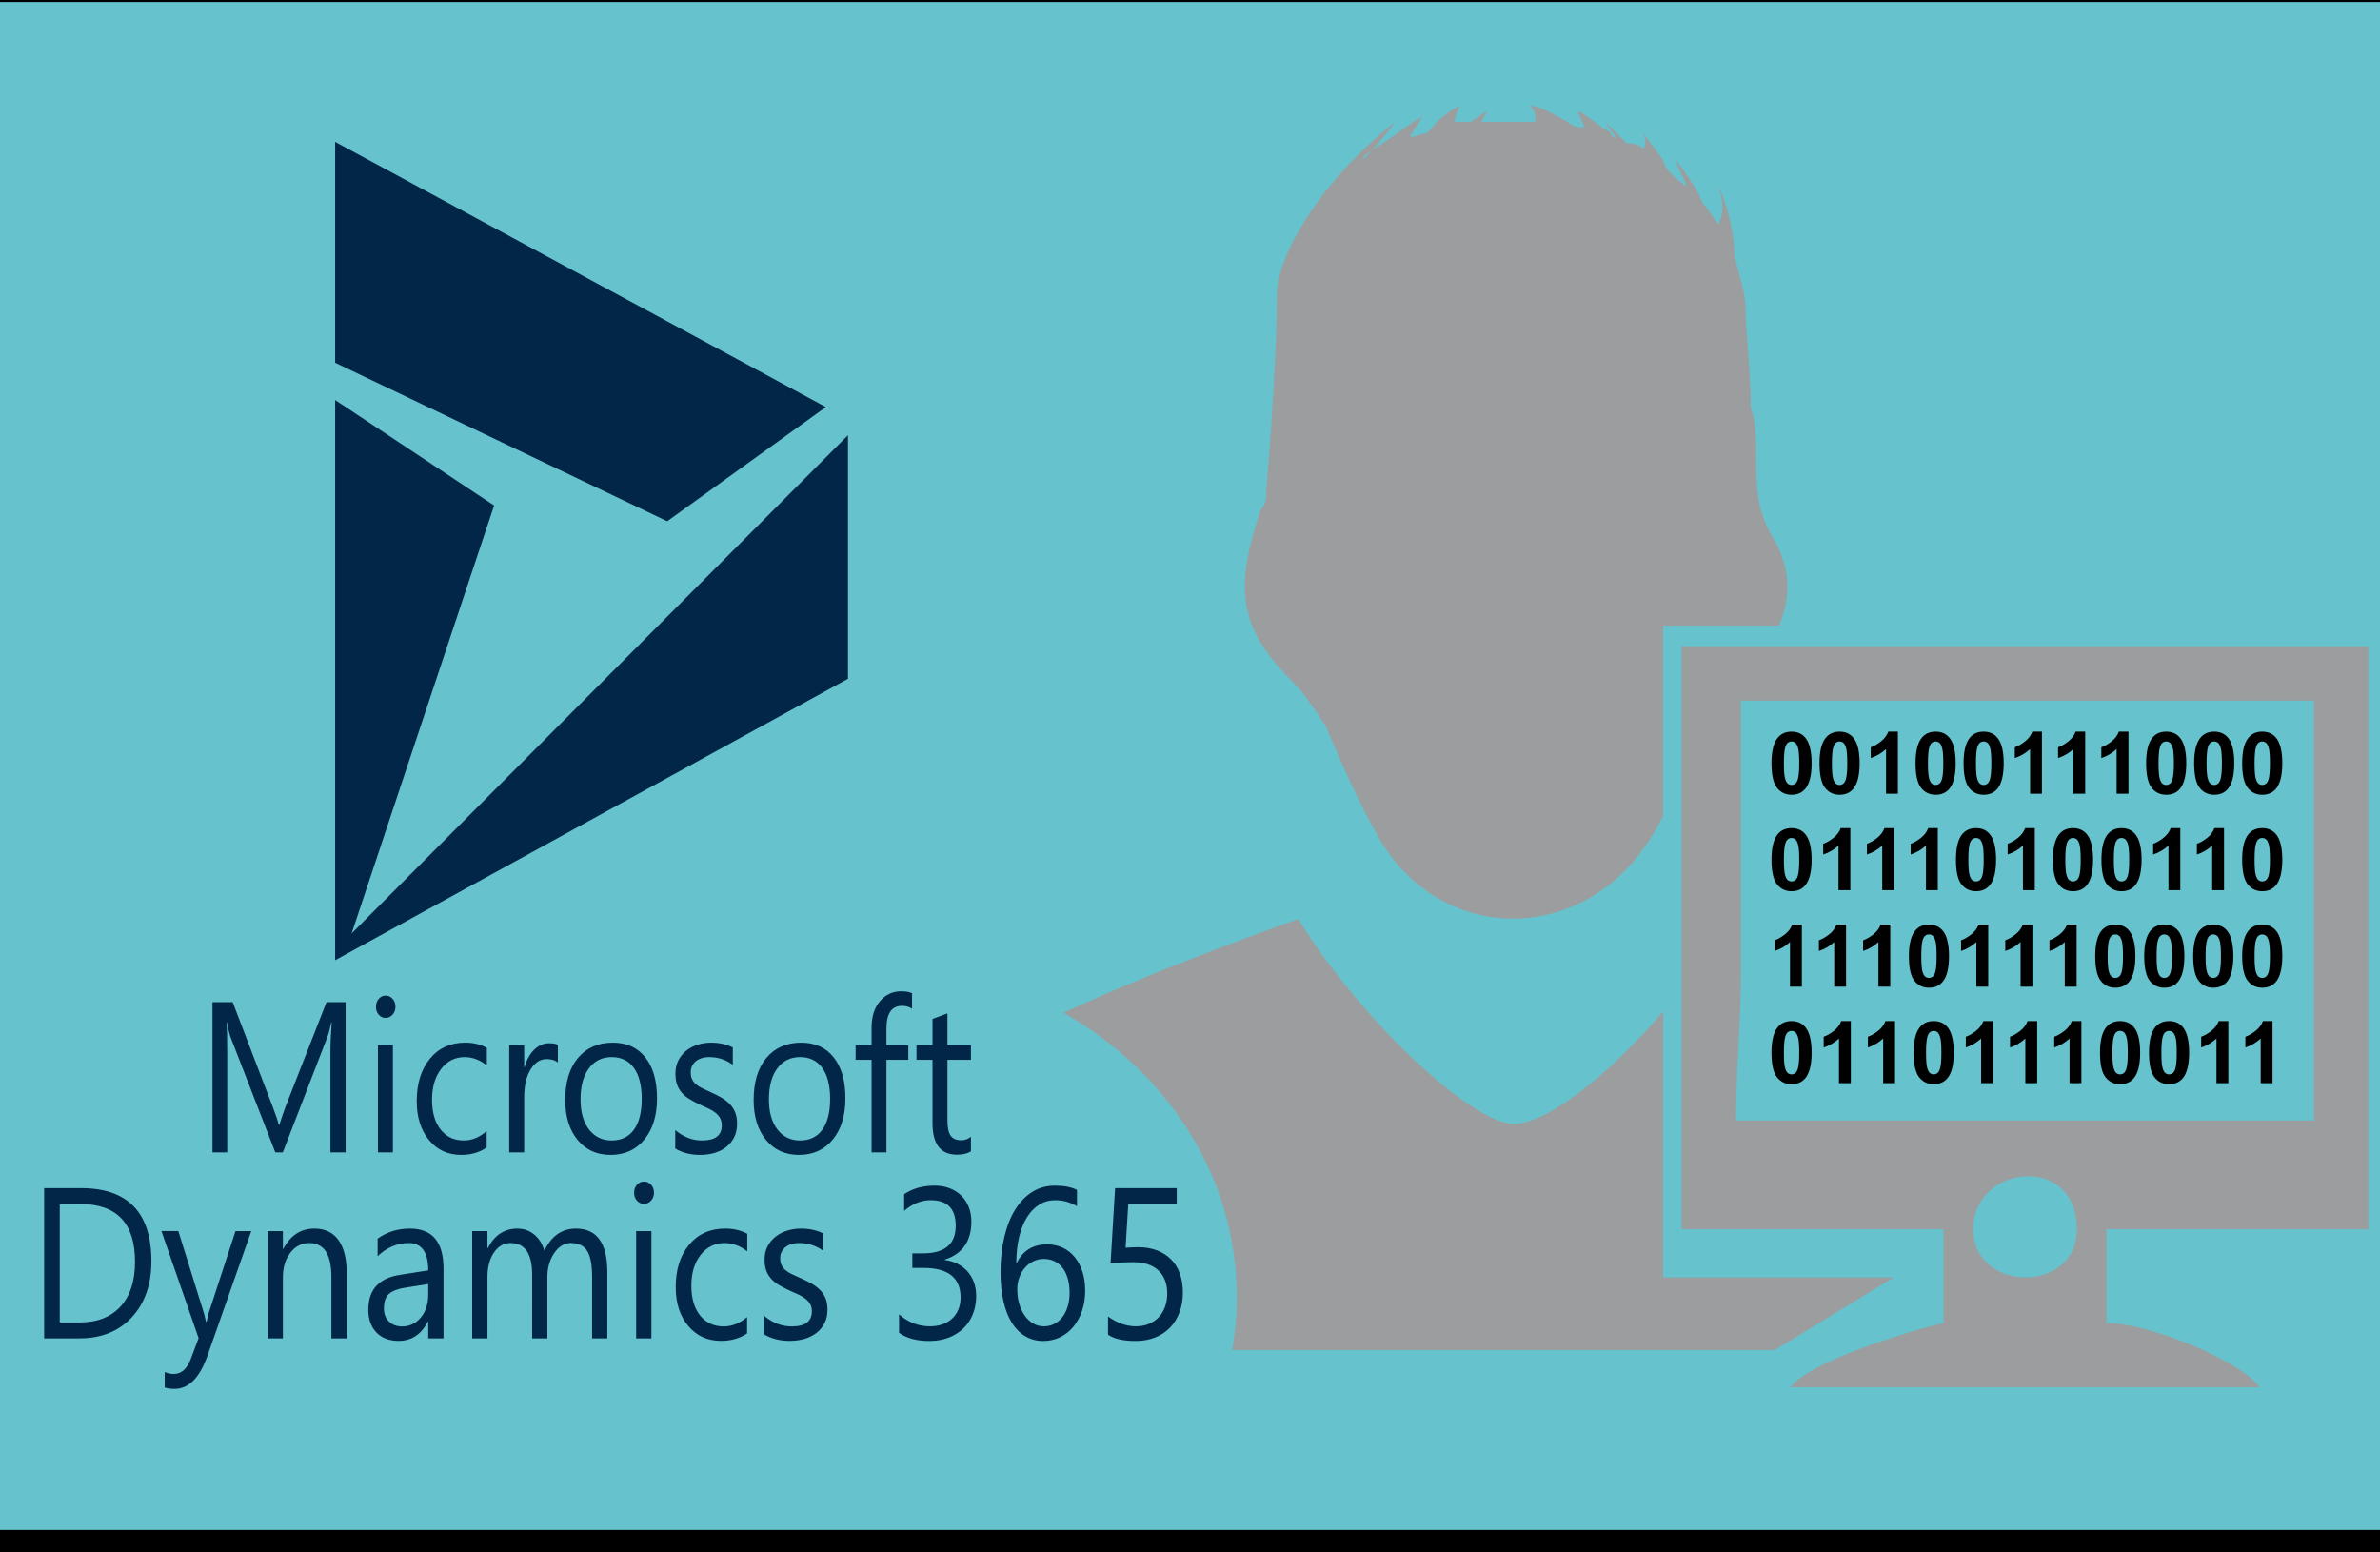
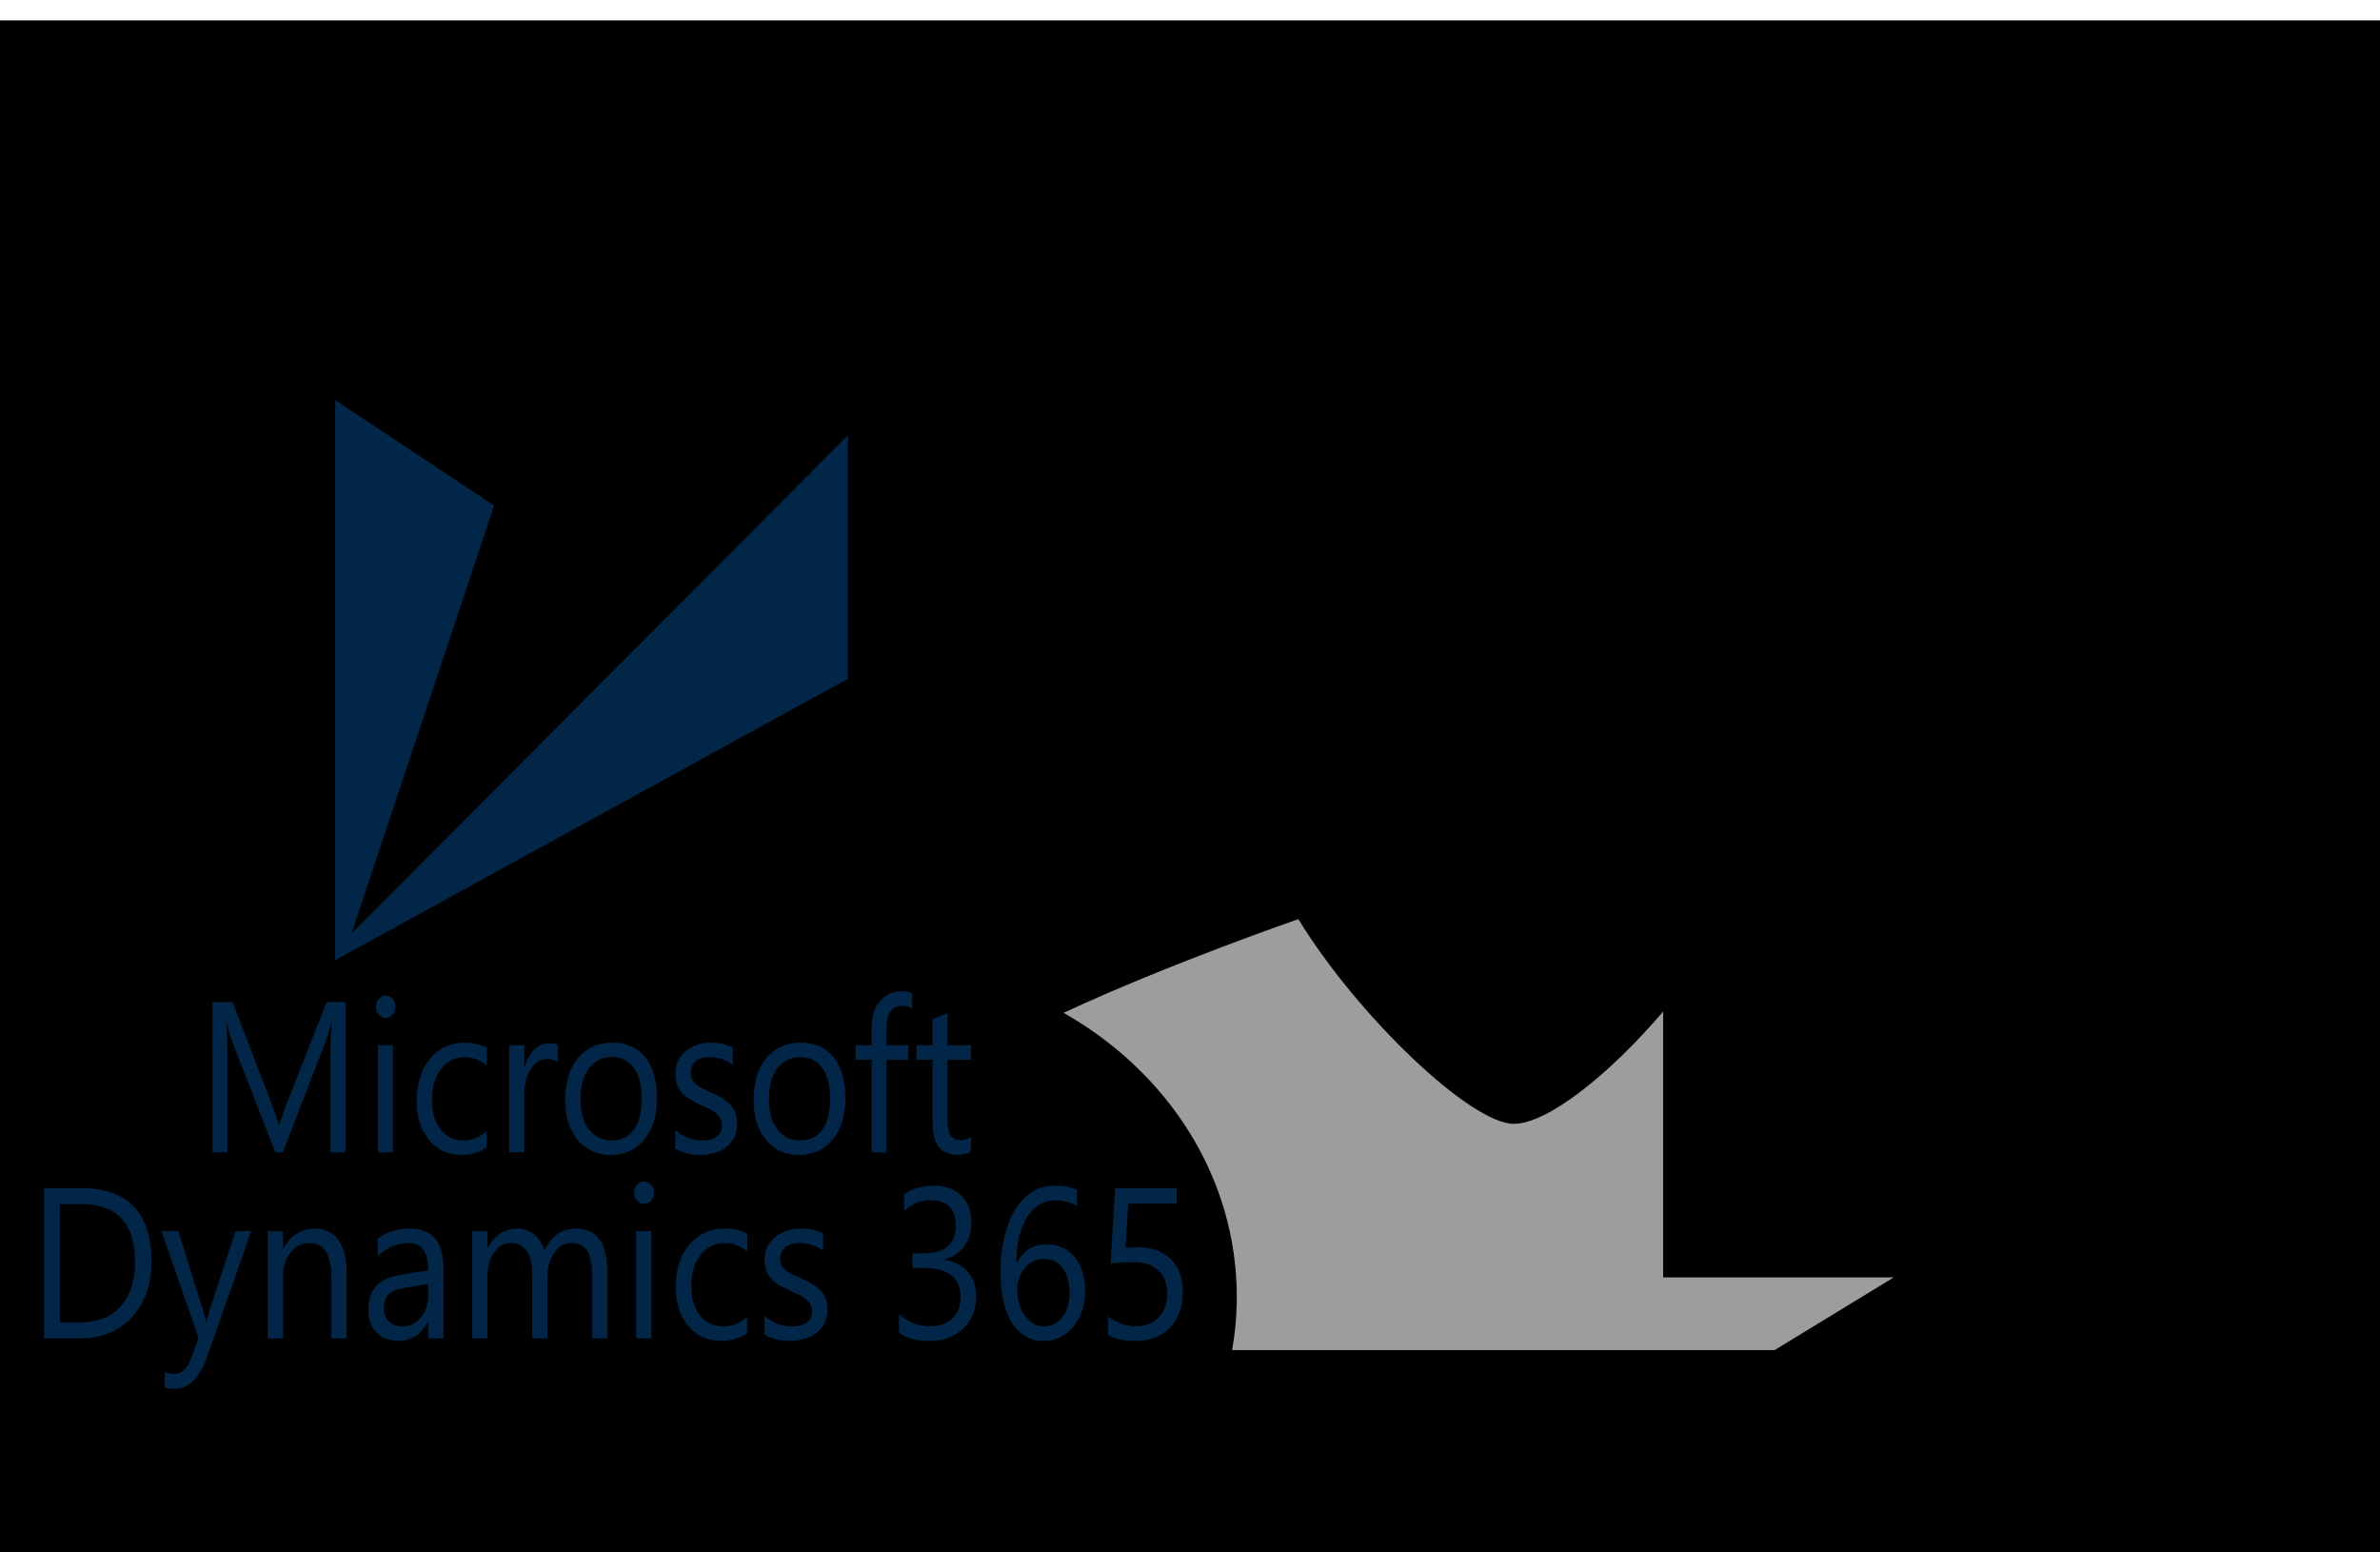
<svg xmlns="http://www.w3.org/2000/svg" version="1.1" width="230" height="150">
  <svg version="1.1" id="Ebene_1" width="249" height="150" viewBox="0 0 714.897 431.434" overflow="visible" enable-background="new 0 0 714.897 431.434" xml:space="preserve" x="-9" y="0">
    <g>
      <path fill-rule="evenodd" clip-rule="evenodd" stroke="#000000" stroke-width="0.567" stroke-miterlimit="22.926" d="   M20.126,5.953H700.44c7.796,0,14.174,6.379,14.174,14.174v396.851c0,7.795-6.378,14.174-14.174,14.174H20.126   c-7.795,0-14.173-6.379-14.173-14.174V20.126C5.953,12.332,12.331,5.953,20.126,5.953L20.126,5.953z" />
-       <path fill-rule="evenodd" clip-rule="evenodd" fill="#66C2CC" stroke="#000000" stroke-width="0.567" stroke-miterlimit="22.926" d="   M14.457,0.284h680.315c7.795,0,14.173,6.378,14.173,14.174v396.851c0,7.795-6.378,14.173-14.173,14.173H14.457   c-7.795,0-14.173-6.378-14.173-14.173V14.458C0.284,6.662,6.662,0.284,14.457,0.284L14.457,0.284z" />
-       <path fill-rule="evenodd" clip-rule="evenodd" fill="#9C9D9F" d="M384.634,189.567c2.994,2.994,5.988,7.485,8.982,11.977   c4.492,10.48,8.982,20.96,14.971,31.438c16.469,28.445,53.896,29.942,73.357,2.994c2.083-2.776,3.844-5.876,5.582-9.148v-52.977   h32.195c3.478-8.008,3.161-16.691-1.848-24.705c-4.49-7.485-4.49-14.971-4.49-22.456c0-4.491,0-8.982-1.498-13.474   c0-10.48-1.496-20.959-1.496-28.445c0-2.994-1.498-7.485-2.994-13.474c0-4.491-1.498-13.475-4.492-19.462   c1.498,4.491,1.498,7.485,0,10.479c-1.496-1.496-2.994-4.491-4.491-5.987c-1.497-4.491-7.485-11.978-7.485-11.978   c1.498,4.491,2.994,5.988,2.994,7.486c-1.496-1.498-4.491-2.995-5.988-5.989c0-1.497-2.994-4.491-5.988-8.982   c1.498,2.994,0,4.491,0,4.491c-1.497-1.497-2.994-1.497-4.491-1.497l-5.988-5.988l2.994,4.491c0,0-1.497,0-1.497-1.497   c-2.994-1.497-5.988-4.491-8.982-5.988c0,1.497,1.497,2.994,1.497,4.491c-1.497,0-2.994,0-4.491-1.497   c-2.994-1.497-7.485-4.491-10.479-4.491c1.497,1.497,1.497,2.994,1.497,4.491c-2.994,0-4.491,0-7.485,0l0,0   c-2.994,0-5.988,0-7.485,0l1.497-2.994l-4.491,2.994c-1.497,0-2.994,0-4.491,0c0,0,0-1.497,1.497-4.491   c-5.988,2.994-7.486,5.988-8.982,7.485c-5.988,1.497-5.988,2.994-1.498-4.491c-2.993,1.497-10.479,7.485-13.473,8.982   c-1.498,1.497-2.994,1.497-2.994,2.994c1.496-1.497,4.49-4.491,8.982-10.479c-20.96,16.468-32.937,37.428-32.937,47.907   c0,20.959-2.994,55.392-2.994,55.392l0,0c0,1.497,0,2.994-1.497,4.491C368.166,164.117,369.663,174.596,384.634,189.567   L384.634,189.567z" />
      <path fill-rule="evenodd" clip-rule="evenodd" fill="#9C9D9F" d="M487.526,281.12c-15.127,17.704-32.229,31.208-41.512,31.208   c-11.977,0-43.416-29.941-59.883-56.889c0,0-35.323,12.161-65.274,26.038c28.901,16.353,48.156,45.575,48.156,78.91   c0,5.044-0.447,9.992-1.296,14.818h150.797l33.113-20.201h-64.102V281.12L487.526,281.12z" />
-       <path fill-rule="evenodd" clip-rule="evenodd" fill="#9C9D9F" d="M573.694,341.61c0-17.991,28.831-21.235,28.831,0   C602.525,359.699,573.694,359.241,573.694,341.61L573.694,341.61z M509.168,268.846v-74.138h159.258v116.697H507.795   C507.795,295.564,509.168,284.845,509.168,268.846L509.168,268.846z M492.692,341.61h72.765v26.086   c-11.019,2.566-37.494,10.933-42.561,17.848h130.427c-4.597-6.864-30.203-17.848-42.561-17.848V341.61h72.765V179.606H492.692   V341.61L492.692,341.61z" />
-       <polygon fill-rule="evenodd" clip-rule="evenodd" fill="#012648" points="118.401,100.812 210.697,144.859 254.786,113.124    118.401,39.433 118.401,100.812  " />
      <polygon fill-rule="evenodd" clip-rule="evenodd" fill="#012648" points="118.401,266.852 118.401,111.17 162.583,140.483    122.982,259.413 260.941,120.949 260.941,188.64 118.401,266.852  " />
      <path fill-rule="evenodd" clip-rule="evenodd" fill="#012648" d="M121.311,320.27h-4.225v-28.005c0-2.216,0.111-4.918,0.353-8.129   h-0.105c-0.407,1.887-0.769,3.229-1.088,4.043l-12.398,32.091h-2.082l-12.37-31.852c-0.354-0.936-0.716-2.354-1.089-4.282h-0.104   c0.139,1.669,0.198,4.401,0.198,8.179v27.955h-4.095v-41.751h5.617l11.135,29.121c0.863,2.224,1.417,3.896,1.676,4.999l0.148-0.001   c0.727-2.286,1.313-3.998,1.744-5.118l11.368-29.003h5.314v41.753H121.311L121.311,320.27z M132.421,282.881   c-0.744,0-1.374-0.288-1.892-0.875c-0.526-0.575-0.786-1.311-0.786-2.206c0-0.892,0.259-1.637,0.786-2.223   c0.519-0.597,1.149-0.896,1.892-0.896c0.759,0,1.409,0.299,1.944,0.896c0.527,0.587,0.795,1.331,0.795,2.223   c0,0.857-0.268,1.581-0.795,2.178C133.828,282.585,133.18,282.881,132.421,282.881L132.421,282.881L132.421,282.881z    M134.45,320.27h-4.156v-29.813h4.156V320.27L134.45,320.27L134.45,320.27z M160.513,318.899c-1.985,1.382-4.352,2.064-7.083,2.064   c-3.698,0-6.678-1.381-8.95-4.142c-2.264-2.765-3.405-6.351-3.405-10.764c0-4.909,1.226-8.855,3.672-11.838   c2.445-2.971,5.711-4.46,9.797-4.46c2.281,0,4.284,0.486,6.021,1.451v4.89c-1.926-1.548-3.982-2.325-6.176-2.325   c-2.644,0-4.82,1.092-6.515,3.28c-1.692,2.175-2.548,5.049-2.548,8.596c0,3.498,0.804,6.25,2.392,8.27   c1.599,2.017,3.732,3.029,6.419,3.029c2.264,0,4.389-0.863,6.375-2.592l0.001,4.54H160.513L160.513,318.899z M180.305,295.286   c-0.725-0.637-1.772-0.955-3.135-0.955c-1.78,0-3.257,0.955-4.45,2.885c-1.184,1.917-1.781,4.542-1.781,7.861v15.193h-4.154   v-29.813h4.154v6.141h0.105c0.588-2.094,1.485-3.724,2.705-4.897c1.218-1.185,2.574-1.771,4.078-1.771   c1.081,0,1.901,0.14,2.479,0.408V295.286L180.305,295.286L180.305,295.286z M194.958,320.964c-3.827,0-6.885-1.391-9.174-4.173   c-2.281-2.782-3.43-6.478-3.43-11.079c0-5.009,1.192-8.915,3.568-11.735c2.384-2.813,5.598-4.216,9.65-4.216   c3.859,0,6.875,1.363,9.043,4.105c2.169,2.73,3.25,6.527,3.25,11.379c0,4.759-1.166,8.564-3.499,11.428   C202.024,319.534,198.888,320.964,194.958,320.964L194.958,320.964L194.958,320.964z M195.26,293.775   c-2.66,0-4.768,1.043-6.324,3.13c-1.557,2.086-2.333,4.96-2.333,8.639c0,3.526,0.785,6.31,2.358,8.347   c1.574,2.038,3.672,3.061,6.297,3.061c2.687,0,4.751-1.002,6.194-3c1.445-1.999,2.161-4.841,2.161-8.525   c0-3.727-0.716-6.601-2.161-8.617C200.012,294.792,197.945,293.775,195.26,293.775L195.26,293.775L195.26,293.775z    M212.935,319.198v-5.129c2.255,1.917,4.742,2.882,7.462,2.882c3.646,0,5.469-1.398,5.469-4.191c0-0.797-0.156-1.471-0.468-2.02   c-0.32-0.557-0.734-1.043-1.27-1.468c-0.527-0.429-1.159-0.814-1.874-1.156c-0.716-0.338-1.485-0.696-2.314-1.062   c-1.151-0.526-2.151-1.054-3.025-1.592c-0.863-0.526-1.59-1.131-2.176-1.799c-0.579-0.674-1.02-1.43-1.313-2.286   c-0.293-0.854-0.441-1.857-0.441-2.999c0-1.401,0.277-2.636,0.831-3.716c0.562-1.076,1.304-1.979,2.229-2.705   c0.925-0.724,1.985-1.282,3.178-1.647c1.184-0.369,2.421-0.549,3.682-0.549c2.247,0,4.25,0.445,6.021,1.331v4.84   c-1.901-1.44-4.093-2.156-6.574-2.156c-0.779,0-1.477,0.099-2.107,0.31c-0.622,0.195-1.159,0.485-1.608,0.854   c-0.44,0.368-0.788,0.814-1.036,1.319c-0.243,0.517-0.363,1.087-0.363,1.711c0,0.776,0.12,1.419,0.363,1.946   c0.25,0.526,0.604,0.994,1.081,1.4c0.466,0.409,1.045,0.777,1.718,1.103c0.674,0.332,1.445,0.689,2.306,1.076   c1.142,0.505,2.178,1.032,3.086,1.559c0.907,0.538,1.685,1.136,2.333,1.811c0.638,0.663,1.131,1.44,1.477,2.314   c0.343,0.874,0.518,1.908,0.518,3.111c0,1.479-0.286,2.761-0.847,3.844c-0.57,1.086-1.322,1.987-2.265,2.704   c-0.949,0.724-2.039,1.25-3.264,1.61c-1.236,0.347-2.521,0.516-3.88,0.516C217.203,320.964,214.887,320.377,212.935,319.198   L212.935,319.198L212.935,319.198z M247.326,320.964c-3.827,0-6.885-1.391-9.174-4.173c-2.283-2.782-3.43-6.478-3.43-11.079   c0-5.009,1.192-8.915,3.566-11.735c2.385-2.813,5.598-4.216,9.649-4.216c3.862,0,6.876,1.363,9.045,4.105   c2.169,2.73,3.248,6.527,3.248,11.379c0,4.759-1.165,8.564-3.498,11.428C254.392,319.534,251.257,320.964,247.326,320.964   L247.326,320.964L247.326,320.964z M247.627,293.775c-2.66,0-4.766,1.043-6.324,3.13c-1.554,2.086-2.333,4.96-2.333,8.639   c0,3.526,0.788,6.31,2.359,8.347c1.572,2.038,3.671,3.061,6.297,3.061c2.688,0,4.754-1.002,6.194-3s2.16-4.841,2.16-8.525   c0-3.727-0.718-6.601-2.16-8.617C252.378,294.792,250.314,293.775,247.627,293.775L247.627,293.775L247.627,293.775z    M278.747,280.318c-0.813-0.516-1.729-0.784-2.765-0.784c-2.902,0-4.345,2.108-4.345,6.319v4.604h6.074v4.075l-6.074,0.001v25.739   h-4.13v-25.74l-4.434,0.001v-4.075l4.434-0.001v-4.831c0-3.13,0.786-5.596,2.351-7.412c1.572-1.82,3.532-2.723,5.874-2.723   c1.271,0,2.273,0.18,3.017,0.526v4.301H278.747L278.747,280.318z M295.118,319.98c-0.977,0.619-2.272,0.925-3.869,0.925   c-4.545,0-6.807-2.913-6.807-8.728v-17.649h-4.459v-4.075h4.459v-7.274l4.147-1.549v8.823h6.531v4.075h-6.531v16.807   c0,1.999,0.293,3.417,0.889,4.271c0.588,0.858,1.565,1.282,2.93,1.282c1.054,0,1.952-0.327,2.712-0.983v4.075H295.118   L295.118,319.98z" />
      <path fill-rule="evenodd" clip-rule="evenodd" fill="#012648" d="M37.517,371.951V330.2h10.228   c13.049,0,19.583,6.777,19.583,20.353c0,6.439-1.816,11.617-5.439,15.531c-3.624,3.906-8.474,5.867-14.558,5.867H37.517   L37.517,371.951L37.517,371.951z M41.855,334.623v32.905h5.529c4.858,0,8.631-1.471,11.338-4.401   c2.707-2.933,4.055-7.088,4.055-12.464c0-10.692-5.043-16.04-15.139-16.04H41.855L41.855,334.623L41.855,334.623z M95.093,342.136   l-12.167,34.586c-2.169,6.18-5.22,9.259-9.143,9.259c-1.103,0-2.02-0.13-2.761-0.376v-4.282c0.908,0.354,1.747,0.523,2.504,0.523   c2.135,0,3.739-1.43,4.806-4.31l2.116-5.646l-10.333-29.754l4.698-0.001l7.158,22.947c0.089,0.287,0.265,1.043,0.538,2.267h0.159   c0.088-0.468,0.257-1.205,0.513-2.216l7.521-22.995h4.391V342.136L95.093,342.136z M121.599,371.951h-4.243v-17.006   c0-6.33-2.047-9.491-6.146-9.491c-2.115,0-3.871,0.896-5.253,2.694c-1.394,1.799-2.081,4.065-2.081,6.797v17.006h-4.242v-29.813   l4.241-0.001v4.946l0.106,0.001c1.993-3.766,4.883-5.643,8.677-5.643c2.892,0,5.104,1.051,6.639,3.158   c1.534,2.098,2.302,5.149,2.302,9.123V371.951L121.599,371.951L121.599,371.951z M148.517,371.951h-4.241v-4.662h-0.097   c-1.842,3.576-4.558,5.358-8.138,5.358c-2.637,0-4.7-0.788-6.189-2.358c-1.49-1.57-2.231-3.656-2.231-6.259   c0-5.564,2.91-8.817,8.73-9.72l7.926-1.25c0-5.068-1.816-7.606-5.449-7.606c-3.184,0-6.058,1.224-8.623,3.668v-4.891   c2.601-1.865,5.59-2.79,8.986-2.79c6.216,0,9.33,3.707,9.33,11.119l-0.001,19.391H148.517L148.517,371.951z M144.275,356.862   l-6.375,0.995c-1.966,0.309-3.447,0.854-4.444,1.651c-0.996,0.784-1.5,2.174-1.5,4.172c0,1.451,0.459,2.643,1.385,3.568   c0.917,0.925,2.142,1.381,3.676,1.381c2.099,0,3.836-0.825,5.203-2.487c1.375-1.657,2.055-3.766,2.055-6.31l0.001-2.971H144.275   L144.275,356.862z M194.057,371.951h-4.234v-17.125c0-3.298-0.459-5.684-1.358-7.156c-0.908-1.479-2.424-2.216-4.559-2.216   c-1.808,0-3.35,0.936-4.612,2.793c-1.27,1.869-1.905,4.096-1.905,6.7v17.005h-4.232V354.25c0-5.863-2.011-8.797-6.021-8.797   c-1.861,0-3.386,0.874-4.593,2.635c-1.207,1.761-1.808,4.047-1.808,6.858v17.005h-4.242v-29.813h4.241v4.717h0.106   c1.871-3.614,4.611-5.413,8.209-5.413c1.808,0,3.385,0.564,4.725,1.696c1.349,1.135,2.267,2.624,2.771,4.472   c1.957-4.114,4.885-6.17,8.783-6.17c5.818,0,8.73,4.044,8.73,12.134L194.057,371.951L194.057,371.951L194.057,371.951z    M204.232,334.563c-0.76,0-1.403-0.287-1.933-0.874c-0.538-0.575-0.802-1.313-0.802-2.206c0-0.896,0.264-1.641,0.802-2.228   c0.529-0.597,1.173-0.896,1.933-0.896c0.774,0,1.437,0.298,1.983,0.896c0.539,0.587,0.811,1.331,0.811,2.228   c0,0.854-0.271,1.581-0.811,2.174C205.668,334.265,205.006,334.563,204.232,334.563L204.232,334.563L204.232,334.563z    M206.303,371.951h-4.239v-29.813l4.239-0.001V371.951L206.303,371.951L206.303,371.951z M232.906,370.576   c-2.029,1.382-4.444,2.068-7.232,2.068c-3.776,0-6.815-1.385-9.134-4.146c-2.311-2.765-3.476-6.351-3.476-10.763   c0-4.908,1.252-8.854,3.748-11.835c2.496-2.972,5.828-4.461,10-4.461c2.328,0,4.373,0.485,6.144,1.448v4.89   c-1.966-1.548-4.065-2.325-6.305-2.325c-2.698,0-4.919,1.096-6.647,3.281c-1.727,2.178-2.599,5.048-2.599,8.595   c0,3.498,0.818,6.254,2.44,8.271c1.629,2.016,3.81,3.032,6.552,3.032c2.309,0,4.478-0.863,6.507-2.596V370.576L232.906,370.576   L232.906,370.576z M237.709,370.875v-5.13c2.301,1.917,4.841,2.885,7.617,2.885c3.721,0,5.583-1.4,5.583-4.194   c0-0.793-0.159-1.471-0.477-2.017c-0.327-0.559-0.75-1.043-1.297-1.471c-0.538-0.428-1.18-0.814-1.912-1.152   s-1.518-0.696-2.363-1.064c-1.171-0.527-2.196-1.054-3.086-1.593c-0.881-0.526-1.621-1.131-2.222-1.799   c-0.59-0.674-1.04-1.429-1.34-2.283c-0.299-0.858-0.449-1.858-0.449-3.005c0-1.4,0.282-2.631,0.847-3.715   c0.574-1.072,1.331-1.979,2.277-2.702c0.942-0.727,2.027-1.282,3.245-1.65c1.207-0.369,2.467-0.546,3.755-0.546   c2.292,0,4.338,0.446,6.146,1.331v4.837c-1.939-1.44-4.178-2.156-6.708-2.156c-0.793,0-1.507,0.103-2.151,0.31   c-0.635,0.199-1.181,0.487-1.64,0.854c-0.449,0.368-0.8,0.814-1.058,1.323c-0.246,0.516-0.371,1.083-0.371,1.707   c0,0.777,0.125,1.423,0.371,1.949c0.257,0.527,0.617,0.995,1.101,1.401c0.477,0.408,1.069,0.773,1.755,1.103   c0.688,0.327,1.473,0.686,2.356,1.072c1.162,0.509,2.221,1.032,3.147,1.56c0.927,0.537,1.72,1.135,2.38,1.809   c0.652,0.668,1.156,1.445,1.509,2.315c0.351,0.874,0.529,1.912,0.529,3.111c0,1.479-0.292,2.761-0.863,3.847   c-0.583,1.083-1.349,1.987-2.31,2.701c-0.969,0.728-2.081,1.254-3.334,1.612c-1.261,0.347-2.576,0.516-3.959,0.516   C242.066,372.647,239.703,372.06,237.709,370.875L237.709,370.875L237.709,370.875z M296.582,360.134   c0,1.879-0.318,3.586-0.942,5.139c-0.626,1.537-1.516,2.859-2.662,3.951c-1.147,1.095-2.513,1.949-4.117,2.547   c-1.606,0.604-3.369,0.902-5.299,0.902c-3.527,0-6.333-0.755-8.423-2.266v-5.13c2.506,2.216,5.361,3.32,8.581,3.32   c1.288,0,2.461-0.181,3.5-0.557c1.04-0.368,1.939-0.896,2.689-1.603c0.75-0.695,1.322-1.537,1.729-2.531   c0.406-0.984,0.607-2.108,0.607-3.348c0-5.447-3.447-8.182-10.332-8.182h-3.079v-4.044h2.919c6.101,0,9.143-2.564,9.143-7.681   c0-4.74-2.318-7.106-6.975-7.106c-2.61,0-5.069,0.983-7.362,2.971v-4.629c2.362-1.593,5.166-2.385,8.43-2.385   c1.541,0,2.955,0.239,4.207,0.724c1.259,0.487,2.336,1.161,3.227,2.037c0.899,0.875,1.586,1.918,2.08,3.141   c0.495,1.224,0.741,2.576,0.741,4.047c0,5.495-2.468,9.031-7.388,10.603v0.119c1.252,0.151,2.417,0.498,3.484,1.032   c1.066,0.527,1.993,1.224,2.768,2.08c0.777,0.854,1.378,1.857,1.818,3.011C296.36,357.459,296.582,358.731,296.582,360.134   L296.582,360.134L296.582,360.134z M326.877,358.701c0,2.037-0.29,3.917-0.873,5.616c-0.59,1.707-1.401,3.189-2.434,4.434   c-1.03,1.239-2.267,2.207-3.694,2.891c-1.43,0.696-2.98,1.032-4.647,1.032c-1.86,0-3.527-0.435-4.999-1.311   c-1.471-0.863-2.725-2.13-3.749-3.771c-1.021-1.637-1.799-3.646-2.336-6.011c-0.538-2.364-0.802-5.037-0.802-8.009   c0-3.63,0.362-6.917,1.078-9.878c0.712-2.961,1.729-5.498,3.039-7.606c1.323-2.104,2.911-3.723,4.77-4.879   c1.861-1.143,3.934-1.707,6.227-1.707c2.547,0,4.603,0.397,6.144,1.191v4.514c-1.905-1.113-3.924-1.662-6.04-1.662   c-1.657,0-3.146,0.418-4.468,1.254c-1.322,0.833-2.46,2.005-3.412,3.537c-0.942,1.521-1.676,3.358-2.178,5.515   c-0.511,2.156-0.768,4.553-0.768,7.184h0.106c1.702-3.468,4.525-5.207,8.446-5.207c1.623,0,3.077,0.309,4.383,0.936   c1.297,0.615,2.408,1.5,3.325,2.635c0.926,1.131,1.64,2.483,2.135,4.064C326.631,355.037,326.877,356.781,326.877,358.701   L326.877,358.701L326.877,358.701z M322.541,359.319c0-1.462-0.169-2.771-0.493-3.936c-0.328-1.161-0.793-2.156-1.403-2.971   c-0.618-0.815-1.367-1.44-2.266-1.88c-0.891-0.435-1.913-0.656-3.042-0.656c-1.058,0-2.027,0.229-2.917,0.678   c-0.899,0.445-1.677,1.053-2.328,1.816c-0.653,0.766-1.164,1.662-1.537,2.673c-0.37,1.024-0.556,2.107-0.556,3.253   c0,1.43,0.176,2.782,0.538,4.032c0.362,1.254,0.873,2.348,1.527,3.271c0.651,0.935,1.437,1.668,2.336,2.206   c0.908,0.527,1.905,0.794,3.005,0.794c1.068,0,2.046-0.229,2.919-0.686c0.881-0.457,1.631-1.092,2.248-1.908   c0.627-0.815,1.102-1.788,1.445-2.923C322.362,361.953,322.541,360.688,322.541,359.319L322.541,359.319L322.541,359.319z    M354.027,359.199c0,2.038-0.31,3.874-0.936,5.525c-0.619,1.65-1.5,3.069-2.646,4.253c-1.147,1.181-2.531,2.098-4.146,2.743   c-1.623,0.637-3.421,0.951-5.396,0.951c-3.448,0-6.005-0.575-7.68-1.75v-5.059c2.52,1.82,5.096,2.733,7.723,2.733   c1.348,0,2.557-0.218,3.633-0.663c1.077-0.449,1.993-1.075,2.752-1.869c0.757-0.793,1.34-1.761,1.744-2.885   c0.407-1.12,0.61-2.354,0.61-3.696c0-2.712-0.811-4.851-2.435-6.39c-1.611-1.542-3.968-2.315-7.054-2.315   c-0.493,0-1.022,0.011-1.568,0.028c-0.557,0.022-1.103,0.042-1.658,0.07c-0.547,0.033-1.084,0.07-1.612,0.109   c-0.521,0.042-1.007,0.081-1.429,0.141l1.261-20.931l17.132,0.001v4.304h-13.465l-0.748,12.263c0.556-0.039,1.137-0.081,1.754-0.1   c0.627-0.033,1.173-0.053,1.658-0.053c1.968,0,3.721,0.288,5.274,0.874c1.543,0.587,2.857,1.412,3.933,2.495   c1.078,1.075,1.896,2.396,2.46,3.955C353.743,355.502,354.027,357.25,354.027,359.199L354.027,359.199L354.027,359.199z" />
      <path d="M523.215,203.331c1.668,0,2.968,0.596,3.903,1.784c1.116,1.404,1.677,3.736,1.677,6.997c0,3.248-0.563,5.583-1.688,7.007   c-0.928,1.173-2.224,1.756-3.892,1.756s-3.017-0.64-4.04-1.928c-1.023-1.283-1.536-3.576-1.536-6.872   c0-3.236,0.564-5.564,1.688-6.984C520.255,203.919,521.551,203.331,523.215,203.331L523.215,203.331z M523.215,206.063   c-0.396,0-0.752,0.128-1.064,0.38c-0.312,0.256-0.556,0.712-0.728,1.368c-0.224,0.852-0.34,2.284-0.34,4.3   c0,2.016,0.104,3.4,0.304,4.152c0.204,0.756,0.46,1.256,0.769,1.508c0.312,0.248,0.664,0.376,1.06,0.376   c0.399,0,0.756-0.128,1.068-0.384c0.312-0.252,0.556-0.708,0.728-1.364c0.225-0.844,0.34-2.272,0.34-4.288   c0-2.016-0.104-3.4-0.304-4.156c-0.204-0.752-0.46-1.256-0.768-1.512C523.967,206.191,523.614,206.063,523.215,206.063   L523.215,206.063z M536.563,203.331c1.667,0,2.968,0.596,3.903,1.784c1.116,1.404,1.676,3.736,1.676,6.997   c0,3.248-0.563,5.583-1.688,7.007c-0.929,1.173-2.225,1.756-3.892,1.756c-1.668,0-3.017-0.64-4.04-1.928   c-1.024-1.283-1.536-3.576-1.536-6.872c0-3.236,0.563-5.564,1.688-6.984C533.603,203.919,534.899,203.331,536.563,203.331   L536.563,203.331z M536.563,206.063c-0.396,0-0.753,0.128-1.064,0.38c-0.313,0.256-0.556,0.712-0.729,1.368   c-0.224,0.852-0.34,2.284-0.34,4.3c0,2.016,0.104,3.4,0.305,4.152c0.203,0.756,0.46,1.256,0.768,1.508   c0.313,0.248,0.664,0.376,1.061,0.376c0.399,0,0.756-0.128,1.067-0.384c0.312-0.252,0.556-0.708,0.729-1.364   c0.224-0.844,0.34-2.272,0.34-4.288c0-2.016-0.104-3.4-0.304-4.156c-0.205-0.752-0.461-1.256-0.769-1.512   C537.315,206.191,536.963,206.063,536.563,206.063L536.563,206.063z M552.771,220.583h-3.291v-12.413   c-1.204,1.128-2.621,1.96-4.252,2.496v-2.988c0.855-0.28,1.792-0.812,2.8-1.596c1.008-0.788,1.7-1.704,2.071-2.752h2.672V220.583   L552.771,220.583z M563.259,203.331c1.668,0,2.968,0.596,3.904,1.784c1.116,1.404,1.676,3.736,1.676,6.997   c0,3.248-0.564,5.583-1.688,7.007c-0.928,1.173-2.225,1.756-3.893,1.756s-3.016-0.64-4.04-1.928   c-1.023-1.283-1.536-3.576-1.536-6.872c0-3.236,0.564-5.564,1.688-6.984C560.3,203.919,561.595,203.331,563.259,203.331   L563.259,203.331z M563.259,206.063c-0.396,0-0.752,0.128-1.063,0.38c-0.313,0.256-0.556,0.712-0.729,1.368   c-0.224,0.852-0.34,2.284-0.34,4.3c0,2.016,0.104,3.4,0.304,4.152c0.205,0.756,0.461,1.256,0.769,1.508   c0.312,0.248,0.664,0.376,1.06,0.376c0.4,0,0.756-0.128,1.068-0.384c0.312-0.252,0.556-0.708,0.729-1.364   c0.224-0.844,0.34-2.272,0.34-4.288c0-2.016-0.104-3.4-0.305-4.156c-0.203-0.752-0.46-1.256-0.768-1.512   C564.011,206.191,563.659,206.063,563.259,206.063L563.259,206.063z M576.607,203.331c1.668,0,2.968,0.596,3.903,1.784   c1.116,1.404,1.677,3.736,1.677,6.997c0,3.248-0.564,5.583-1.688,7.007c-0.928,1.173-2.224,1.756-3.892,1.756   s-3.017-0.64-4.04-1.928c-1.024-1.283-1.536-3.576-1.536-6.872c0-3.236,0.563-5.564,1.688-6.984   C573.647,203.919,574.943,203.331,576.607,203.331L576.607,203.331z M576.607,206.063c-0.396,0-0.752,0.128-1.064,0.38   c-0.312,0.256-0.556,0.712-0.728,1.368c-0.225,0.852-0.34,2.284-0.34,4.3c0,2.016,0.104,3.4,0.304,4.152   c0.204,0.756,0.46,1.256,0.768,1.508c0.313,0.248,0.664,0.376,1.061,0.376c0.399,0,0.756-0.128,1.067-0.384   c0.313-0.252,0.557-0.708,0.729-1.364c0.224-0.844,0.34-2.272,0.34-4.288c0-2.016-0.104-3.4-0.304-4.156   c-0.204-0.752-0.46-1.256-0.769-1.512C577.359,206.191,577.007,206.063,576.607,206.063L576.607,206.063z M592.815,220.583h-3.292   v-12.413c-1.204,1.128-2.62,1.96-4.252,2.496v-2.988c0.855-0.28,1.792-0.812,2.8-1.596c1.008-0.788,1.7-1.704,2.072-2.752h2.672   V220.583L592.815,220.583z M604.839,220.583h-3.292v-12.413c-1.203,1.128-2.62,1.96-4.252,2.496v-2.988   c0.856-0.28,1.792-0.812,2.801-1.596c1.008-0.788,1.699-1.704,2.071-2.752h2.672V220.583L604.839,220.583z M616.863,220.583h-3.292   v-12.413c-1.204,1.128-2.62,1.96-4.252,2.496v-2.988c0.856-0.28,1.792-0.812,2.8-1.596c1.008-0.788,1.7-1.704,2.072-2.752h2.672   V220.583L616.863,220.583z M627.352,203.331c1.668,0,2.968,0.596,3.903,1.784c1.116,1.404,1.677,3.736,1.677,6.997   c0,3.248-0.564,5.583-1.688,7.007c-0.928,1.173-2.224,1.756-3.892,1.756s-3.017-0.64-4.04-1.928   c-1.024-1.283-1.536-3.576-1.536-6.872c0-3.236,0.563-5.564,1.688-6.984C624.392,203.919,625.688,203.331,627.352,203.331   L627.352,203.331z M627.352,206.063c-0.396,0-0.752,0.128-1.064,0.38c-0.312,0.256-0.556,0.712-0.728,1.368   c-0.225,0.852-0.34,2.284-0.34,4.3c0,2.016,0.104,3.4,0.304,4.152c0.204,0.756,0.46,1.256,0.768,1.508   c0.313,0.248,0.664,0.376,1.061,0.376c0.399,0,0.756-0.128,1.067-0.384c0.313-0.252,0.557-0.708,0.729-1.364   c0.224-0.844,0.34-2.272,0.34-4.288c0-2.016-0.104-3.4-0.304-4.156c-0.204-0.752-0.46-1.256-0.769-1.512   C628.104,206.191,627.751,206.063,627.352,206.063L627.352,206.063z M640.699,203.331c1.668,0,2.968,0.596,3.904,1.784   c1.116,1.404,1.676,3.736,1.676,6.997c0,3.248-0.564,5.583-1.688,7.007c-0.928,1.173-2.224,1.756-3.892,1.756   s-3.016-0.64-4.04-1.928c-1.023-1.283-1.536-3.576-1.536-6.872c0-3.236,0.564-5.564,1.688-6.984   C637.739,203.919,639.035,203.331,640.699,203.331L640.699,203.331z M640.699,206.063c-0.396,0-0.752,0.128-1.063,0.38   c-0.313,0.256-0.557,0.712-0.729,1.368c-0.224,0.852-0.34,2.284-0.34,4.3c0,2.016,0.104,3.4,0.304,4.152   c0.204,0.756,0.46,1.256,0.769,1.508c0.312,0.248,0.664,0.376,1.06,0.376c0.4,0,0.756-0.128,1.068-0.384   c0.312-0.252,0.556-0.708,0.728-1.364c0.225-0.844,0.34-2.272,0.34-4.288c0-2.016-0.104-3.4-0.304-4.156   c-0.204-0.752-0.46-1.256-0.768-1.512C641.451,206.191,641.1,206.063,640.699,206.063L640.699,206.063z M654.047,203.331   c1.669,0,2.969,0.596,3.904,1.784c1.116,1.404,1.677,3.736,1.677,6.997c0,3.248-0.564,5.583-1.688,7.007   c-0.928,1.173-2.224,1.756-3.893,1.756c-1.667,0-3.016-0.64-4.039-1.928c-1.024-1.283-1.536-3.576-1.536-6.872   c0-3.236,0.563-5.564,1.688-6.984C651.088,203.919,652.384,203.331,654.047,203.331L654.047,203.331z M654.047,206.063   c-0.396,0-0.751,0.128-1.063,0.38c-0.312,0.256-0.556,0.712-0.729,1.368c-0.224,0.852-0.34,2.284-0.34,4.3   c0,2.016,0.104,3.4,0.305,4.152c0.204,0.756,0.46,1.256,0.768,1.508c0.313,0.248,0.664,0.376,1.06,0.376   c0.4,0,0.757-0.128,1.068-0.384c0.313-0.252,0.556-0.708,0.729-1.364c0.224-0.844,0.34-2.272,0.34-4.288   c0-2.016-0.104-3.4-0.304-4.156c-0.204-0.752-0.461-1.256-0.769-1.512C654.8,206.191,654.447,206.063,654.047,206.063   L654.047,206.063z M523.215,230.143c1.668,0,2.968,0.596,3.903,1.784c1.116,1.404,1.677,3.736,1.677,6.996   c0,3.248-0.563,5.584-1.688,7.008c-0.928,1.172-2.224,1.756-3.892,1.756s-3.017-0.64-4.04-1.928   c-1.023-1.284-1.536-3.576-1.536-6.872c0-3.236,0.564-5.564,1.688-6.984C520.255,230.731,521.551,230.143,523.215,230.143   L523.215,230.143z M523.215,232.875c-0.396,0-0.752,0.129-1.064,0.381c-0.312,0.256-0.556,0.712-0.728,1.367   c-0.224,0.853-0.34,2.285-0.34,4.301s0.104,3.399,0.304,4.152c0.204,0.756,0.46,1.256,0.769,1.508   c0.312,0.248,0.664,0.375,1.06,0.375c0.399,0,0.756-0.127,1.068-0.383c0.312-0.252,0.556-0.709,0.728-1.364   c0.225-0.845,0.34-2.272,0.34-4.288s-0.104-3.4-0.304-4.156c-0.204-0.752-0.46-1.256-0.768-1.512   C523.967,233.003,523.614,232.875,523.215,232.875L523.215,232.875z M539.556,247.395h-3.292v-12.412   c-1.204,1.128-2.62,1.96-4.253,2.496v-2.988c0.856-0.279,1.793-0.812,2.801-1.596c1.008-0.788,1.699-1.704,2.072-2.752h2.672   V247.395L539.556,247.395z M551.712,247.395h-3.292v-12.412c-1.204,1.128-2.62,1.96-4.252,2.496v-2.988   c0.856-0.279,1.792-0.812,2.8-1.596c1.008-0.788,1.7-1.704,2.072-2.752h2.672V247.395L551.712,247.395z M563.868,247.395h-3.292   v-12.412c-1.204,1.128-2.62,1.96-4.252,2.496v-2.988c0.856-0.279,1.792-0.812,2.8-1.596c1.008-0.788,1.7-1.704,2.072-2.752h2.672   V247.395L563.868,247.395z M574.488,230.143c1.668,0,2.968,0.596,3.904,1.784c1.116,1.404,1.676,3.736,1.676,6.996   c0,3.248-0.563,5.584-1.688,7.008c-0.929,1.172-2.225,1.756-3.893,1.756c-1.667,0-3.016-0.64-4.04-1.928   c-1.023-1.284-1.535-3.576-1.535-6.872c0-3.236,0.563-5.564,1.688-6.984C571.528,230.731,572.824,230.143,574.488,230.143   L574.488,230.143z M574.488,232.875c-0.396,0-0.752,0.129-1.063,0.381c-0.313,0.256-0.557,0.712-0.729,1.367   c-0.224,0.853-0.34,2.285-0.34,4.301s0.104,3.399,0.304,4.152c0.204,0.756,0.46,1.256,0.769,1.508   c0.312,0.248,0.664,0.375,1.06,0.375c0.4,0,0.756-0.127,1.068-0.383c0.312-0.252,0.556-0.709,0.728-1.364   c0.225-0.845,0.34-2.272,0.34-4.288s-0.104-3.4-0.304-4.156c-0.204-0.752-0.46-1.256-0.768-1.512   C575.241,233.003,574.889,232.875,574.488,232.875L574.488,232.875z M590.829,247.395h-3.292v-12.412   c-1.204,1.128-2.62,1.96-4.252,2.496v-2.988c0.856-0.279,1.792-0.812,2.8-1.596c1.008-0.788,1.7-1.704,2.072-2.752h2.672V247.395   L590.829,247.395z M601.449,230.143c1.668,0,2.968,0.596,3.904,1.784c1.116,1.404,1.676,3.736,1.676,6.996   c0,3.248-0.563,5.584-1.688,7.008c-0.929,1.172-2.225,1.756-3.893,1.756s-3.016-0.64-4.04-1.928   c-1.023-1.284-1.536-3.576-1.536-6.872c0-3.236,0.564-5.564,1.688-6.984C598.489,230.731,599.785,230.143,601.449,230.143   L601.449,230.143z M601.449,232.875c-0.396,0-0.752,0.129-1.063,0.381c-0.313,0.256-0.557,0.712-0.729,1.367   c-0.224,0.853-0.34,2.285-0.34,4.301s0.104,3.399,0.304,4.152c0.204,0.756,0.46,1.256,0.769,1.508   c0.312,0.248,0.664,0.375,1.06,0.375c0.4,0,0.756-0.127,1.068-0.383c0.312-0.252,0.556-0.709,0.728-1.364   c0.225-0.845,0.34-2.272,0.34-4.288s-0.104-3.4-0.304-4.156c-0.204-0.752-0.46-1.256-0.768-1.512   C602.201,233.003,601.85,232.875,601.449,232.875L601.449,232.875z M614.93,230.143c1.668,0,2.968,0.596,3.904,1.784   c1.116,1.404,1.676,3.736,1.676,6.996c0,3.248-0.564,5.584-1.688,7.008c-0.929,1.172-2.225,1.756-3.893,1.756   s-3.016-0.64-4.04-1.928c-1.023-1.284-1.536-3.576-1.536-6.872c0-3.236,0.564-5.564,1.688-6.984   C611.97,230.731,613.266,230.143,614.93,230.143L614.93,230.143z M614.93,232.875c-0.396,0-0.752,0.129-1.063,0.381   c-0.313,0.256-0.557,0.712-0.729,1.367c-0.224,0.853-0.34,2.285-0.34,4.301s0.104,3.399,0.304,4.152   c0.204,0.756,0.46,1.256,0.769,1.508c0.312,0.248,0.664,0.375,1.06,0.375c0.4,0,0.756-0.127,1.068-0.383   c0.312-0.252,0.556-0.709,0.728-1.364c0.225-0.845,0.34-2.272,0.34-4.288s-0.104-3.4-0.304-4.156   c-0.204-0.752-0.46-1.256-0.768-1.512C615.682,233.003,615.33,232.875,614.93,232.875L614.93,232.875z M631.271,247.395h-3.292   v-12.412c-1.204,1.128-2.62,1.96-4.252,2.496v-2.988c0.855-0.279,1.792-0.812,2.8-1.596c1.008-0.788,1.7-1.704,2.072-2.752h2.672   V247.395L631.271,247.395z M643.427,247.395h-3.292v-12.412c-1.204,1.128-2.62,1.96-4.252,2.496v-2.988   c0.855-0.279,1.792-0.812,2.8-1.596c1.008-0.788,1.7-1.704,2.072-2.752h2.672V247.395L643.427,247.395z M654.047,230.143   c1.668,0,2.968,0.596,3.904,1.784c1.116,1.404,1.676,3.736,1.676,6.996c0,3.248-0.564,5.584-1.688,7.008   c-0.929,1.172-2.225,1.756-3.893,1.756s-3.016-0.64-4.04-1.928c-1.023-1.284-1.536-3.576-1.536-6.872   c0-3.236,0.564-5.564,1.688-6.984C651.087,230.731,652.383,230.143,654.047,230.143L654.047,230.143z M654.047,232.875   c-0.396,0-0.752,0.129-1.063,0.381c-0.313,0.256-0.557,0.712-0.729,1.367c-0.224,0.853-0.34,2.285-0.34,4.301   s0.104,3.399,0.304,4.152c0.204,0.756,0.46,1.256,0.769,1.508c0.312,0.248,0.664,0.375,1.06,0.375c0.4,0,0.756-0.127,1.068-0.383   c0.312-0.252,0.556-0.709,0.728-1.364c0.225-0.845,0.34-2.272,0.34-4.288s-0.104-3.4-0.304-4.156   c-0.204-0.752-0.46-1.256-0.768-1.512C654.799,233.003,654.447,232.875,654.047,232.875L654.047,232.875z M526.075,274.208h-3.292   v-12.412c-1.204,1.128-2.62,1.96-4.252,2.495v-2.987c0.855-0.28,1.792-0.813,2.8-1.596c1.008-0.788,1.7-1.704,2.072-2.752h2.672   V274.208L526.075,274.208z M538.363,274.208h-3.292v-12.412c-1.203,1.128-2.619,1.96-4.252,2.495v-2.987   c0.856-0.28,1.793-0.813,2.801-1.596c1.008-0.788,1.699-1.704,2.071-2.752h2.672V274.208L538.363,274.208z M550.652,274.208h-3.292   v-12.412c-1.204,1.128-2.62,1.96-4.252,2.495v-2.987c0.855-0.28,1.792-0.813,2.801-1.596c1.008-0.788,1.699-1.704,2.071-2.752   h2.672V274.208L550.652,274.208z M561.405,256.956c1.668,0,2.968,0.596,3.904,1.783c1.115,1.404,1.676,3.736,1.676,6.996   c0,3.248-0.564,5.584-1.688,7.008c-0.929,1.173-2.225,1.757-3.893,1.757s-3.016-0.641-4.04-1.928   c-1.024-1.285-1.536-3.576-1.536-6.873c0-3.235,0.564-5.563,1.688-6.983C558.445,257.543,559.741,256.956,561.405,256.956   L561.405,256.956z M561.405,259.687c-0.396,0-0.752,0.128-1.064,0.38c-0.312,0.256-0.556,0.712-0.728,1.368   c-0.224,0.852-0.34,2.284-0.34,4.3c0,2.017,0.104,3.4,0.304,4.152c0.204,0.756,0.46,1.256,0.769,1.508   c0.312,0.248,0.663,0.376,1.06,0.376c0.4,0,0.756-0.128,1.068-0.384c0.312-0.252,0.556-0.708,0.728-1.364   c0.224-0.844,0.34-2.271,0.34-4.288c0-2.016-0.104-3.399-0.304-4.155c-0.204-0.753-0.46-1.257-0.768-1.513   C562.157,259.815,561.806,259.687,561.405,259.687L561.405,259.687z M577.878,274.208h-3.292v-12.412   c-1.204,1.128-2.62,1.96-4.252,2.495v-2.987c0.856-0.28,1.792-0.813,2.8-1.596c1.009-0.788,1.7-1.704,2.072-2.752h2.672V274.208   L577.878,274.208z M590.167,274.208h-3.292v-12.412c-1.204,1.128-2.62,1.96-4.252,2.495v-2.987c0.855-0.28,1.792-0.813,2.8-1.596   c1.008-0.788,1.7-1.704,2.072-2.752h2.672V274.208L590.167,274.208z M602.455,274.208h-3.292v-12.412   c-1.203,1.128-2.619,1.96-4.252,2.495v-2.987c0.856-0.28,1.793-0.813,2.801-1.596c1.008-0.788,1.699-1.704,2.071-2.752h2.672   V274.208L602.455,274.208z M613.208,256.956c1.668,0,2.968,0.596,3.904,1.783c1.116,1.404,1.676,3.736,1.676,6.996   c0,3.248-0.563,5.584-1.688,7.008c-0.929,1.173-2.225,1.757-3.893,1.757s-3.016-0.641-4.04-1.928   c-1.023-1.285-1.535-3.576-1.535-6.873c0-3.235,0.563-5.563,1.688-6.983C610.248,257.543,611.544,256.956,613.208,256.956   L613.208,256.956z M613.208,259.687c-0.396,0-0.752,0.128-1.063,0.38c-0.313,0.256-0.557,0.712-0.729,1.368   c-0.224,0.852-0.34,2.284-0.34,4.3c0,2.017,0.104,3.4,0.304,4.152c0.204,0.756,0.461,1.256,0.769,1.508   c0.312,0.248,0.664,0.376,1.06,0.376c0.4,0,0.757-0.128,1.068-0.384c0.312-0.252,0.556-0.708,0.729-1.364   c0.224-0.844,0.34-2.271,0.34-4.288c0-2.016-0.104-3.399-0.305-4.155c-0.204-0.753-0.46-1.257-0.768-1.513   C613.96,259.815,613.608,259.687,613.208,259.687L613.208,259.687z M626.821,256.956c1.668,0,2.968,0.596,3.904,1.783   c1.115,1.404,1.676,3.736,1.676,6.996c0,3.248-0.564,5.584-1.688,7.008c-0.928,1.173-2.224,1.757-3.892,1.757   s-3.016-0.641-4.04-1.928c-1.024-1.285-1.536-3.576-1.536-6.873c0-3.235,0.564-5.563,1.688-6.983   C623.861,257.543,625.157,256.956,626.821,256.956L626.821,256.956z M626.821,259.687c-0.396,0-0.752,0.128-1.064,0.38   c-0.312,0.256-0.556,0.712-0.728,1.368c-0.224,0.852-0.34,2.284-0.34,4.3c0,2.017,0.104,3.4,0.304,4.152   c0.204,0.756,0.46,1.256,0.769,1.508c0.312,0.248,0.664,0.376,1.06,0.376c0.4,0,0.756-0.128,1.068-0.384   c0.312-0.252,0.556-0.708,0.728-1.364c0.224-0.844,0.34-2.271,0.34-4.288c0-2.016-0.104-3.399-0.304-4.155   c-0.204-0.753-0.46-1.257-0.768-1.513C627.573,259.815,627.222,259.687,626.821,259.687L626.821,259.687z M640.434,256.956   c1.668,0,2.969,0.596,3.904,1.783c1.116,1.404,1.676,3.736,1.676,6.996c0,3.248-0.563,5.584-1.688,7.008   c-0.929,1.173-2.225,1.757-3.893,1.757s-3.016-0.641-4.039-1.928c-1.024-1.285-1.536-3.576-1.536-6.873   c0-3.235,0.563-5.563,1.688-6.983C637.474,257.543,638.771,256.956,640.434,256.956L640.434,256.956z M640.434,259.687   c-0.396,0-0.752,0.128-1.063,0.38c-0.312,0.256-0.556,0.712-0.729,1.368c-0.224,0.852-0.34,2.284-0.34,4.3   c0,2.017,0.104,3.4,0.305,4.152c0.203,0.756,0.46,1.256,0.768,1.508c0.312,0.248,0.664,0.376,1.06,0.376   c0.4,0,0.757-0.128,1.068-0.384c0.312-0.252,0.556-0.708,0.729-1.364c0.224-0.844,0.34-2.271,0.34-4.288   c0-2.016-0.104-3.399-0.305-4.155c-0.204-0.753-0.46-1.257-0.768-1.513C641.186,259.815,640.834,259.687,640.434,259.687   L640.434,259.687z M654.047,256.956c1.668,0,2.968,0.596,3.904,1.783c1.115,1.404,1.676,3.736,1.676,6.996   c0,3.248-0.564,5.584-1.688,7.008c-0.928,1.173-2.224,1.757-3.892,1.757s-3.017-0.641-4.04-1.928   c-1.024-1.285-1.536-3.576-1.536-6.873c0-3.235,0.564-5.563,1.688-6.983C651.087,257.543,652.383,256.956,654.047,256.956   L654.047,256.956z M654.047,259.687c-0.396,0-0.752,0.128-1.064,0.38c-0.312,0.256-0.556,0.712-0.728,1.368   c-0.224,0.852-0.34,2.284-0.34,4.3c0,2.017,0.104,3.4,0.304,4.152c0.204,0.756,0.46,1.256,0.769,1.508   c0.312,0.248,0.664,0.376,1.06,0.376c0.4,0,0.756-0.128,1.068-0.384c0.312-0.252,0.556-0.708,0.728-1.364   c0.224-0.844,0.34-2.271,0.34-4.288c0-2.016-0.104-3.399-0.304-4.155c-0.204-0.753-0.46-1.257-0.768-1.513   C654.799,259.815,654.447,259.687,654.047,259.687L654.047,259.687z M523.215,283.767c1.668,0,2.968,0.596,3.903,1.784   c1.116,1.403,1.677,3.735,1.677,6.996c0,3.248-0.563,5.584-1.688,7.008c-0.928,1.172-2.224,1.756-3.892,1.756   s-3.017-0.64-4.04-1.928c-1.023-1.284-1.536-3.576-1.536-6.872c0-3.236,0.564-5.564,1.688-6.984   C520.255,284.355,521.551,283.767,523.215,283.767L523.215,283.767z M523.215,286.5c-0.396,0-0.752,0.128-1.064,0.38   c-0.312,0.256-0.556,0.712-0.728,1.368c-0.224,0.852-0.34,2.283-0.34,4.3c0,2.016,0.104,3.399,0.304,4.151   c0.204,0.757,0.46,1.257,0.769,1.509c0.312,0.248,0.664,0.376,1.06,0.376c0.399,0,0.756-0.128,1.068-0.384   c0.312-0.253,0.556-0.708,0.728-1.364c0.225-0.844,0.34-2.272,0.34-4.288c0-2.017-0.104-3.4-0.304-4.156   c-0.204-0.752-0.46-1.256-0.768-1.512C523.967,286.627,523.614,286.5,523.215,286.5L523.215,286.5z M539.688,301.019h-3.292   v-12.412c-1.203,1.128-2.62,1.96-4.252,2.496v-2.988c0.856-0.279,1.792-0.812,2.801-1.596c1.008-0.788,1.699-1.704,2.071-2.752   h2.672V301.019L539.688,301.019z M551.977,301.019h-3.292v-12.412c-1.204,1.128-2.62,1.96-4.252,2.496v-2.988   c0.855-0.279,1.792-0.812,2.8-1.596c1.009-0.788,1.7-1.704,2.072-2.752h2.672V301.019L551.977,301.019z M562.729,283.767   c1.668,0,2.968,0.596,3.904,1.784c1.115,1.403,1.676,3.735,1.676,6.996c0,3.248-0.564,5.584-1.688,7.008   c-0.928,1.172-2.224,1.756-3.892,1.756s-3.016-0.64-4.04-1.928c-1.024-1.284-1.536-3.576-1.536-6.872   c0-3.236,0.564-5.564,1.688-6.984C559.77,284.355,561.065,283.767,562.729,283.767L562.729,283.767z M562.729,286.5   c-0.396,0-0.752,0.128-1.064,0.38c-0.312,0.256-0.556,0.712-0.728,1.368c-0.225,0.852-0.34,2.283-0.34,4.3   c0,2.016,0.104,3.399,0.304,4.151c0.204,0.757,0.46,1.257,0.768,1.509c0.313,0.248,0.664,0.376,1.061,0.376   c0.4,0,0.756-0.128,1.068-0.384c0.312-0.253,0.556-0.708,0.728-1.364c0.224-0.844,0.34-2.272,0.34-4.288   c0-2.017-0.104-3.4-0.304-4.156c-0.204-0.752-0.46-1.256-0.768-1.512C563.481,286.627,563.13,286.5,562.729,286.5L562.729,286.5z    M579.202,301.019h-3.292v-12.412c-1.204,1.128-2.62,1.96-4.252,2.496v-2.988c0.856-0.279,1.792-0.812,2.8-1.596   c1.008-0.788,1.7-1.704,2.072-2.752h2.672V301.019L579.202,301.019z M591.491,301.019h-3.292v-12.412   c-1.204,1.128-2.62,1.96-4.252,2.496v-2.988c0.855-0.279,1.792-0.812,2.8-1.596c1.008-0.788,1.7-1.704,2.071-2.752h2.673V301.019   L591.491,301.019z M603.779,301.019h-3.292v-12.412c-1.203,1.128-2.62,1.96-4.252,2.496v-2.988   c0.856-0.279,1.792-0.812,2.801-1.596c1.008-0.788,1.699-1.704,2.071-2.752h2.672V301.019L603.779,301.019z M614.532,283.767   c1.668,0,2.968,0.596,3.904,1.784c1.116,1.403,1.676,3.735,1.676,6.996c0,3.248-0.563,5.584-1.688,7.008   c-0.929,1.172-2.225,1.756-3.893,1.756s-3.016-0.64-4.04-1.928c-1.023-1.284-1.536-3.576-1.536-6.872   c0-3.236,0.564-5.564,1.688-6.984C611.572,284.355,612.868,283.767,614.532,283.767L614.532,283.767z M614.532,286.5   c-0.396,0-0.752,0.128-1.063,0.38c-0.313,0.256-0.557,0.712-0.729,1.368c-0.224,0.852-0.34,2.283-0.34,4.3   c0,2.016,0.104,3.399,0.304,4.151c0.204,0.757,0.46,1.257,0.769,1.509c0.312,0.248,0.664,0.376,1.06,0.376   c0.4,0,0.756-0.128,1.068-0.384c0.312-0.253,0.556-0.708,0.728-1.364c0.225-0.844,0.34-2.272,0.34-4.288   c0-2.017-0.104-3.4-0.304-4.156c-0.204-0.752-0.46-1.256-0.768-1.512C615.284,286.627,614.933,286.5,614.532,286.5L614.532,286.5z    M628.146,283.767c1.668,0,2.968,0.596,3.903,1.784c1.116,1.403,1.677,3.735,1.677,6.996c0,3.248-0.564,5.584-1.688,7.008   c-0.928,1.172-2.224,1.756-3.892,1.756s-3.017-0.64-4.04-1.928c-1.024-1.284-1.536-3.576-1.536-6.872   c0-3.236,0.563-5.564,1.688-6.984C625.186,284.355,626.481,283.767,628.146,283.767L628.146,283.767z M628.146,286.5   c-0.396,0-0.752,0.128-1.064,0.38c-0.312,0.256-0.556,0.712-0.728,1.368c-0.225,0.852-0.34,2.283-0.34,4.3   c0,2.016,0.104,3.399,0.304,4.151c0.204,0.757,0.46,1.257,0.768,1.509c0.313,0.248,0.664,0.376,1.061,0.376   c0.399,0,0.756-0.128,1.068-0.384c0.312-0.253,0.556-0.708,0.728-1.364c0.224-0.844,0.34-2.272,0.34-4.288   c0-2.017-0.104-3.4-0.304-4.156c-0.204-0.752-0.46-1.256-0.769-1.512C628.897,286.627,628.545,286.5,628.146,286.5L628.146,286.5z    M644.618,301.019h-3.292v-12.412c-1.204,1.128-2.62,1.96-4.252,2.496v-2.988c0.856-0.279,1.792-0.812,2.8-1.596   c1.008-0.788,1.7-1.704,2.072-2.752h2.672V301.019L644.618,301.019z M656.906,301.019h-3.291v-12.412   c-1.204,1.128-2.62,1.96-4.252,2.496v-2.988c0.855-0.279,1.792-0.812,2.8-1.596c1.008-0.788,1.7-1.704,2.071-2.752h2.672V301.019   L656.906,301.019z" />
    </g>
  </svg>
</svg>